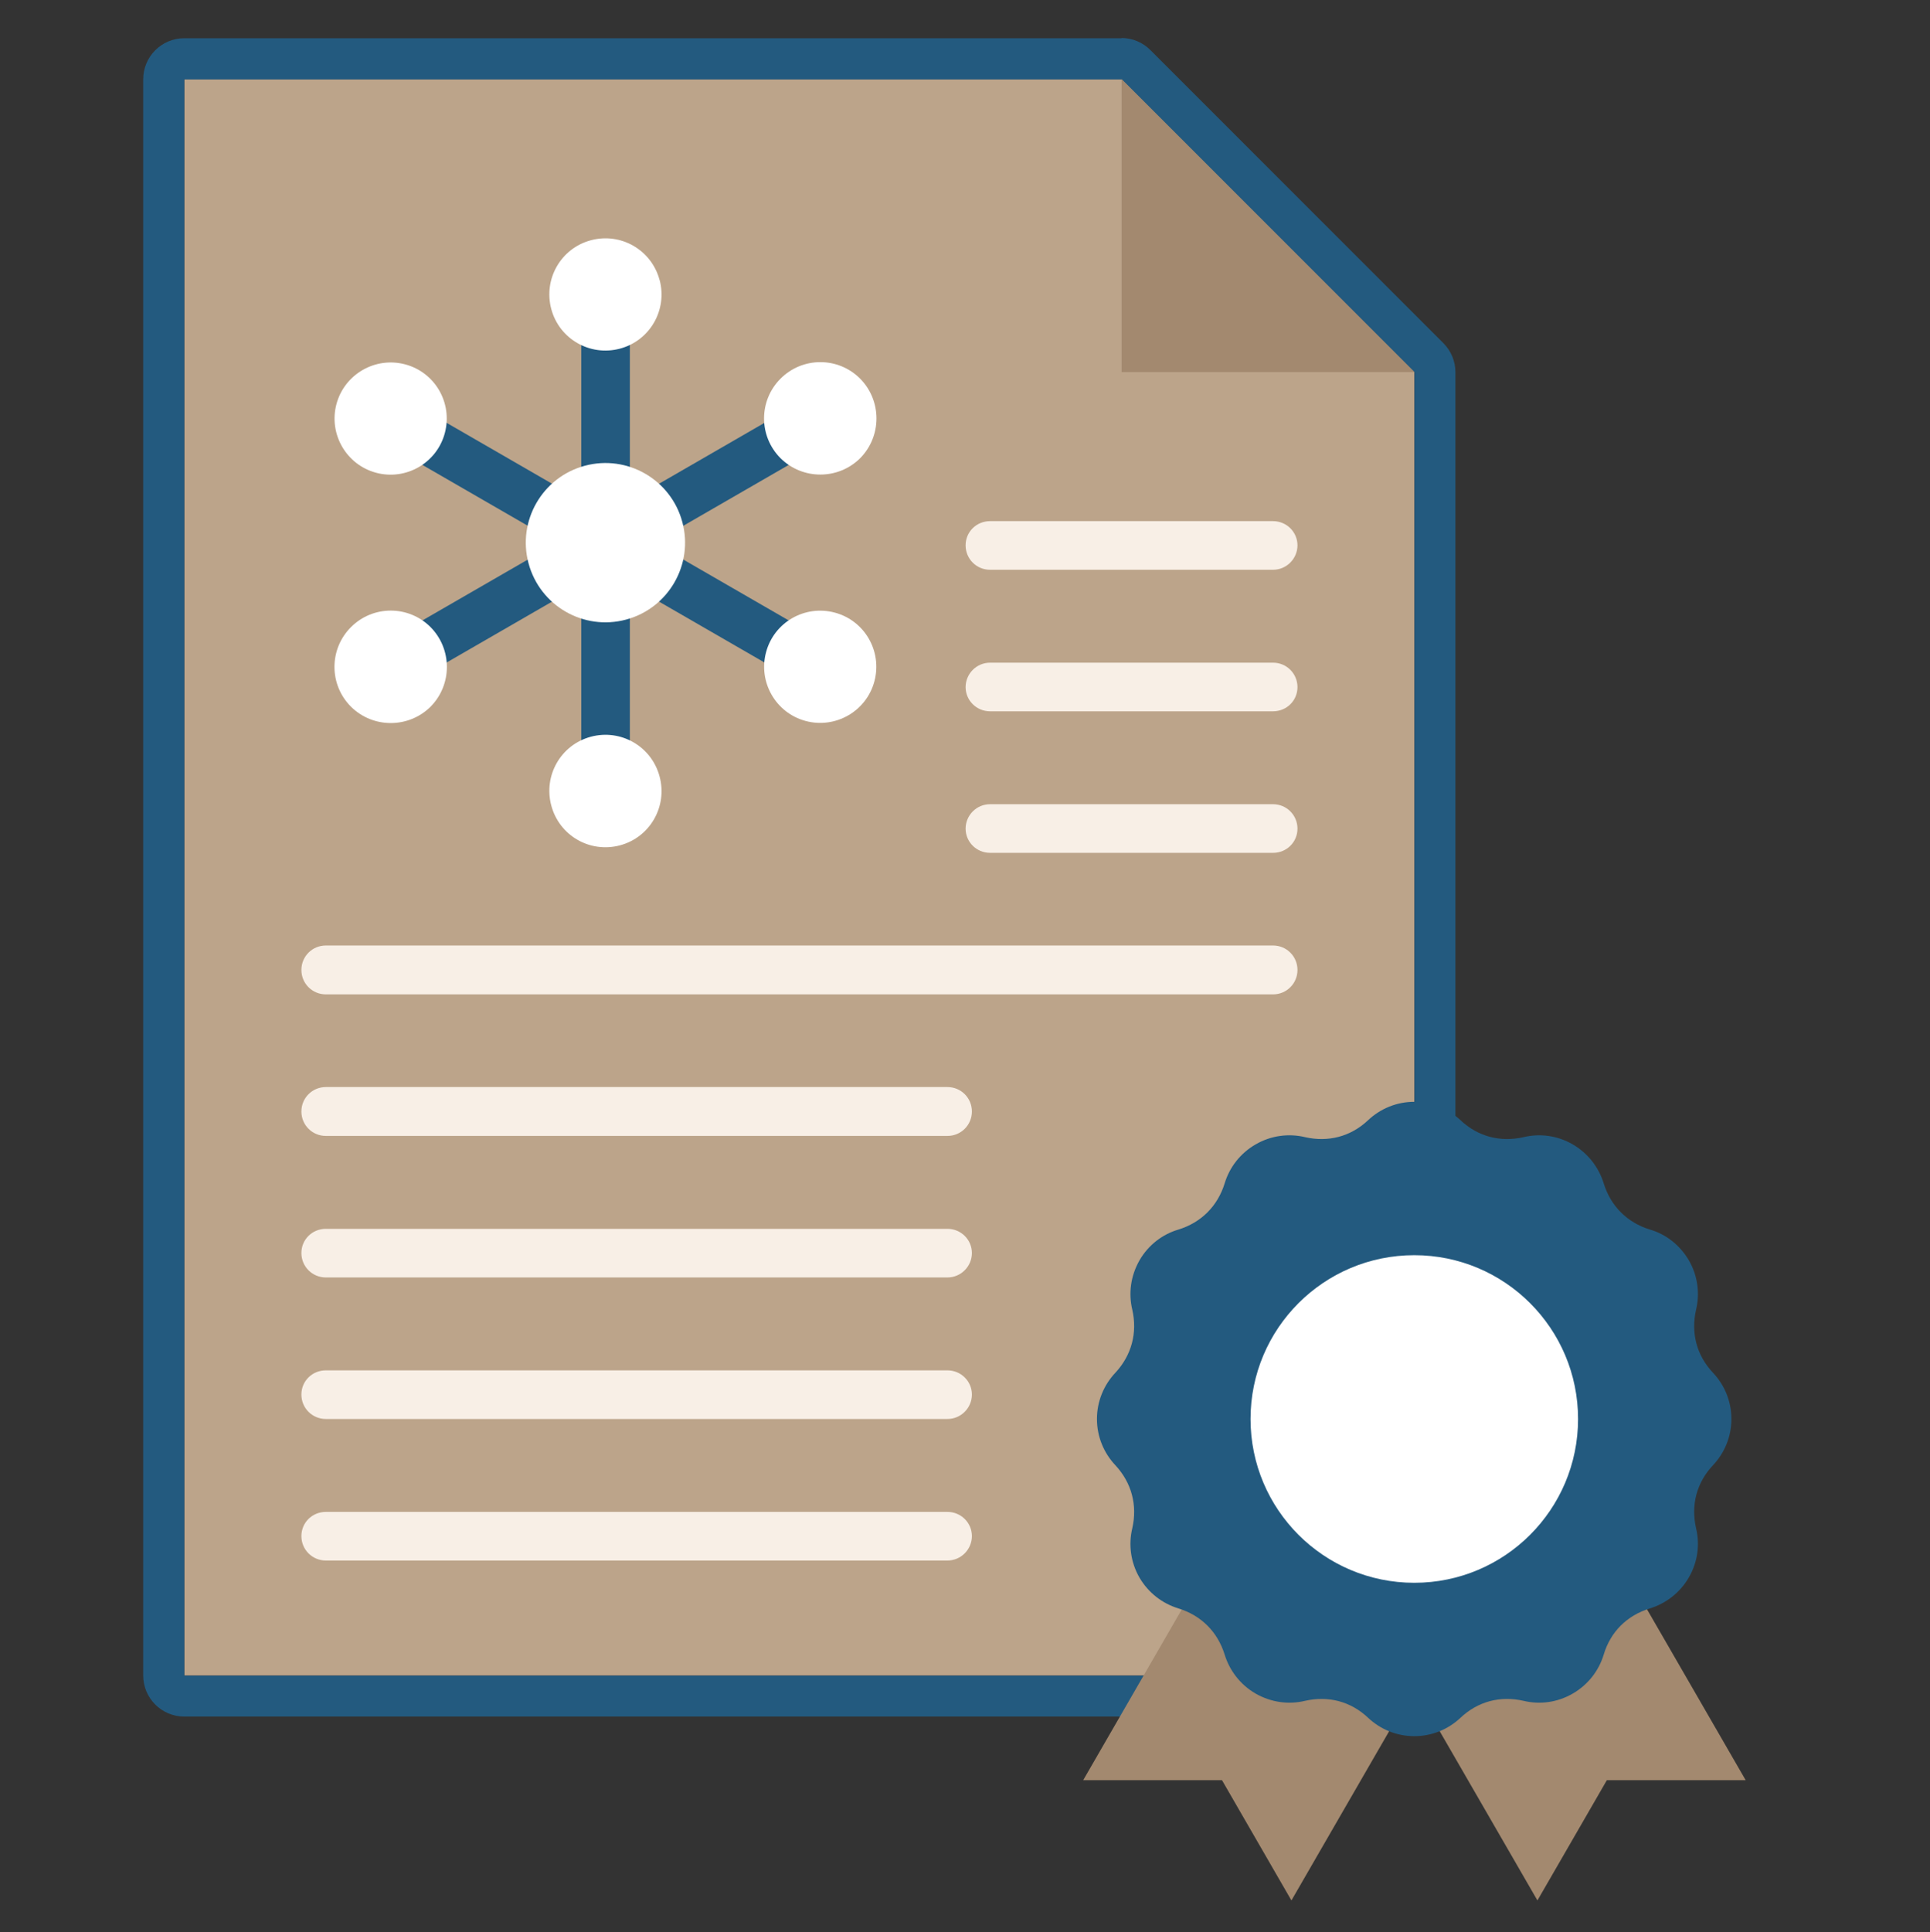
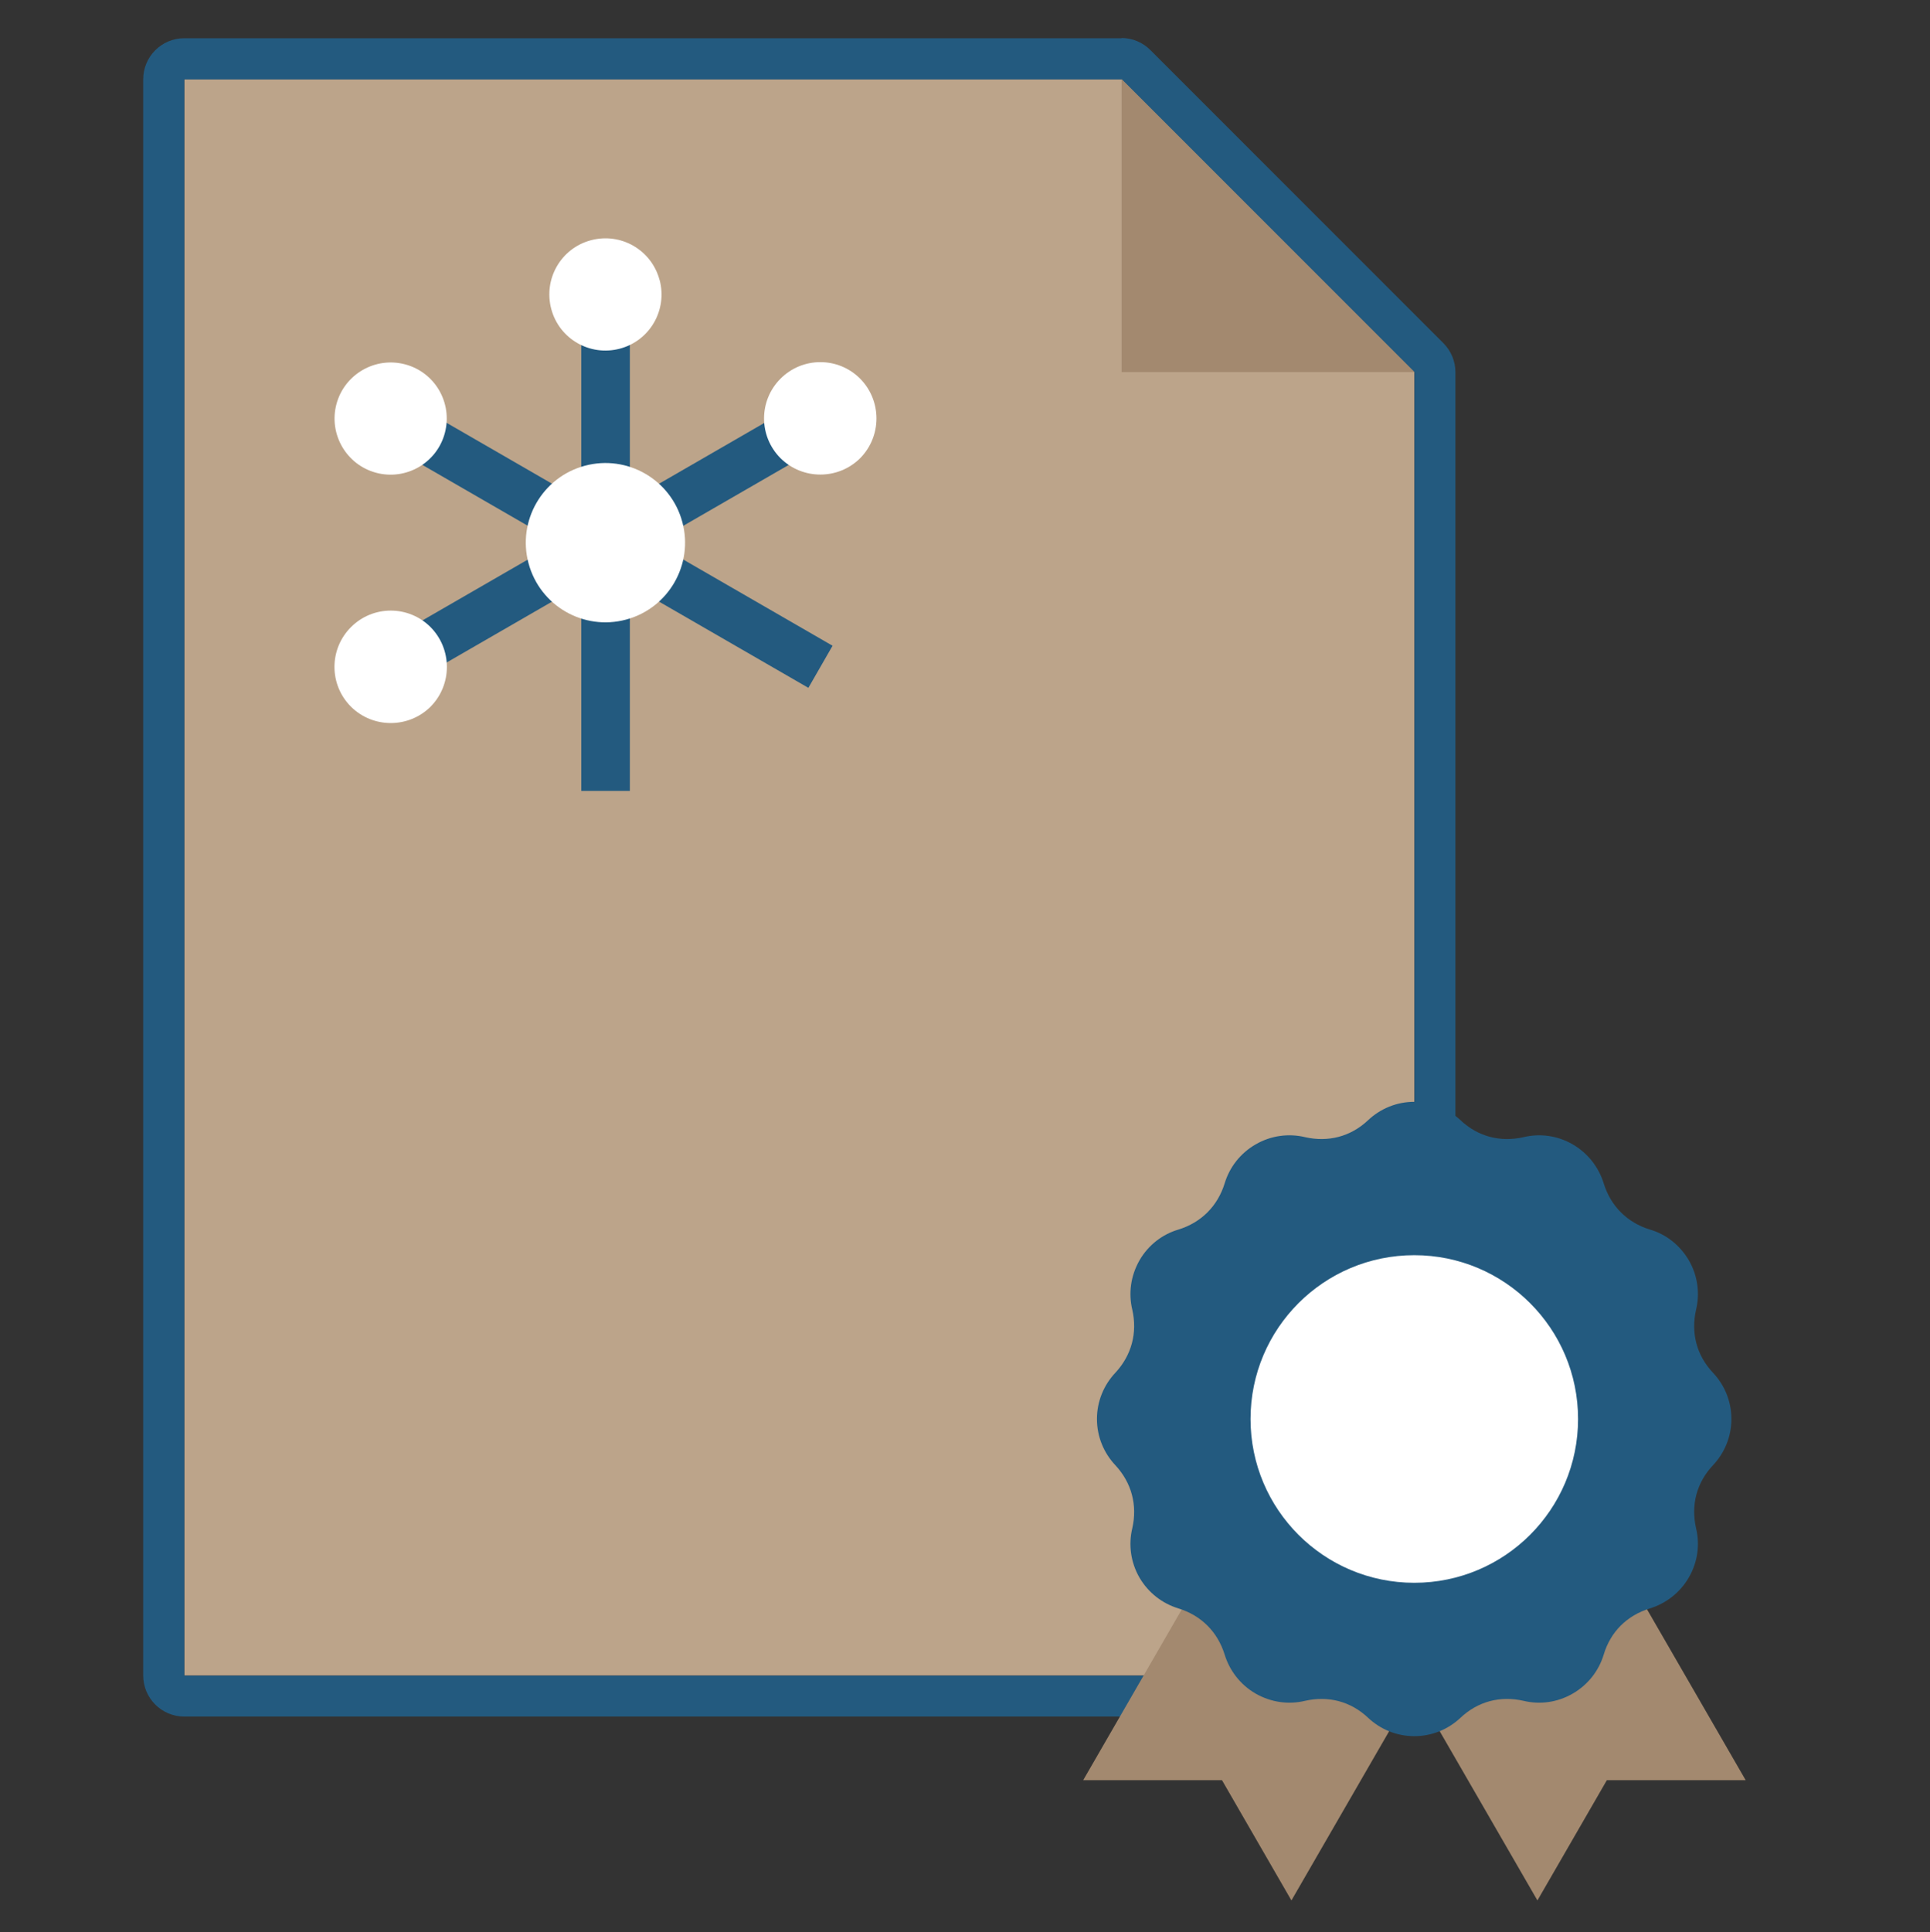
<svg xmlns="http://www.w3.org/2000/svg" viewBox="0 0 79.79 79.86" version="1.1" id="Layer_1">
  <rect x="0" y="0" width="79.79" height="79.86" fill="#333333" stroke="none" />
  <defs>
    <style>
      .st0 {
        fill: #bca48a;
      }

      .st0, .st1, .st2, .st3 {
        fill-rule: evenodd;
      }

      .st1, .st4 {
        fill: #fff;
      }

      .st5 {
        fill: #f8efe6;
      }

      .st2, .st6 {
        fill: #235a7f;
      }

      .st3 {
        fill: #a3896f;
      }
    </style>
  </defs>
  <path d="M7.62,69.25h50.85V15.38l-12.11-12.11H7.62v65.97Z" class="st0" />
  <path d="M46.37,3.28l12.11,12.11v53.87H7.62V3.28h38.74M46.37,1.58H7.62c-.94,0-1.7.76-1.7,1.7v65.97c0,.94.76,1.7,1.7,1.7h50.85c.94,0,1.7-.76,1.7-1.7V15.38c0-.45-.18-.88-.5-1.2l-12.11-12.11c-.32-.32-.75-.5-1.2-.5h0Z" class="st6" />
  <path d="M46.37,15.38h12.11l-12.11-12.11v12.11Z" class="st3" />
-   <path d="M40.93,23.55c-.56,0-1.01-.45-1.01-1.01s.45-1,1.01-1h11.7c.56,0,1.01.45,1.01,1s-.45,1.01-1.01,1.01h-11.7ZM13.47,64.5c-.56,0-1.01-.45-1.01-1.01s.45-1,1.01-1h25.7c.56,0,1.01.45,1.01,1s-.45,1.01-1.01,1.01H13.47ZM13.47,58.65c-.56,0-1.01-.45-1.01-1.01s.45-1,1.01-1h25.7c.56,0,1.01.45,1.01,1s-.45,1.01-1.01,1.01H13.47ZM13.47,52.8c-.56,0-1.01-.45-1.01-1.01s.45-1,1.01-1h25.7c.56,0,1.01.45,1.01,1s-.45,1.01-1.01,1.01H13.47ZM13.47,46.95c-.56,0-1.01-.45-1.01-1.01s.45-1.01,1.01-1.01h25.7c.56,0,1.01.45,1.01,1.01s-.45,1.01-1.01,1.01H13.47ZM13.47,41.1c-.56,0-1.01-.45-1.01-1.01s.45-1.01,1.01-1.01h39.16c.56,0,1.01.45,1.01,1.01s-.45,1.01-1.01,1.01H13.47ZM40.93,35.25c-.56,0-1.01-.45-1.01-1s.45-1.01,1.01-1.01h11.7c.56,0,1.01.45,1.01,1.01s-.45,1-1.01,1h-11.7ZM40.93,29.4c-.56,0-1.01-.45-1.01-1s.45-1.01,1.01-1.01h11.7c.56,0,1.01.45,1.01,1.01s-.45,1-1.01,1h-11.7Z" class="st5" />
  <path d="M16.65,16.43l7.38,4.26v-8.52h2.01v8.52l7.38-4.26,1,1.74-7.38,4.26,7.38,4.26-1,1.74-7.38-4.26v8.52h-2.01v-8.52l-7.38,4.26-1-1.74,7.38-4.26-7.38-4.26,1-1.74ZM24.86,22.43l.09.14h.17l.09-.14-.09-.15h-.17l-.09.15Z" class="st6" />
  <g>
    <path d="M28.21,21.58c.47,1.75-.57,3.56-2.33,4.03-1.75.47-3.56-.57-4.03-2.33-.47-1.75.57-3.56,2.33-4.03,1.75-.47,3.56.57,4.03,2.33Z" class="st1" />
    <path d="M27.27,11.57c.33,1.24-.4,2.51-1.64,2.84-1.24.33-2.51-.4-2.84-1.64-.33-1.24.4-2.51,1.64-2.84,1.24-.33,2.51.4,2.84,1.65Z" class="st1" />
    <path d="M35.56,18.94c-.91.9-2.38.9-3.29,0-.91-.91-.91-2.38,0-3.29s2.38-.91,3.29,0c.9.91.9,2.38,0,3.29Z" class="st1" />
-     <path d="M33.31,29.8c-1.24-.33-1.97-1.61-1.64-2.84.33-1.24,1.6-1.97,2.84-1.64,1.24.33,1.97,1.6,1.64,2.84-.33,1.24-1.61,1.97-2.84,1.64Z" class="st1" />
-     <path d="M22.79,33.29c-.33-1.24.4-2.51,1.64-2.84,1.24-.33,2.51.4,2.84,1.65.33,1.24-.4,2.51-1.64,2.84-1.24.33-2.51-.4-2.84-1.65Z" class="st1" />
    <path d="M14.51,25.92c.91-.91,2.38-.91,3.29,0,.9.91.9,2.38,0,3.29-.91.9-2.38.9-3.29,0-.91-.91-.91-2.38,0-3.29Z" class="st1" />
    <path d="M16.75,15.06c1.24.33,1.97,1.6,1.64,2.84-.33,1.24-1.61,1.97-2.84,1.64-1.24-.33-1.97-1.61-1.64-2.84s1.6-1.97,2.84-1.64Z" class="st1" />
  </g>
  <path d="M51.37,62.17l-6.59,11.41h5.74l2.87,4.97,6.59-11.41-8.62-4.97Z" class="st3" />
  <path d="M65.58,62.17l6.59,11.41h-5.74l-2.87,4.97-6.59-11.41,8.62-4.97Z" class="st3" />
  <path d="M56.56,46.3c.5-.47,1.17-.76,1.91-.76s1.41.29,1.91.76c.72.68,1.65.92,2.61.7.67-.16,1.39-.07,2.03.3.64.37,1.08.96,1.28,1.61.29.94.97,1.62,1.91,1.91.66.19,1.24.64,1.61,1.27.37.64.46,1.37.3,2.04-.22.96.02,1.89.7,2.61.47.5.76,1.17.76,1.91s-.29,1.41-.76,1.91c-.68.72-.92,1.65-.7,2.61.16.67.07,1.39-.3,2.03-.37.64-.96,1.08-1.61,1.28-.95.29-1.63.97-1.91,1.91-.2.66-.64,1.24-1.28,1.61-.64.37-1.36.46-2.03.3-.96-.22-1.89.02-2.61.7-.5.47-1.17.76-1.91.76s-1.41-.29-1.91-.76c-.72-.68-1.65-.92-2.61-.7-.67.16-1.39.07-2.04-.3-.64-.37-1.08-.96-1.28-1.61-.29-.94-.97-1.62-1.91-1.91-.66-.2-1.24-.64-1.61-1.27-.37-.64-.46-1.37-.3-2.04.22-.96-.03-1.89-.7-2.61-.47-.5-.76-1.17-.76-1.91s.29-1.41.76-1.91c.67-.72.92-1.65.7-2.61-.16-.67-.07-1.39.3-2.04.37-.64.96-1.08,1.61-1.27.94-.29,1.62-.97,1.91-1.91.2-.66.64-1.24,1.28-1.61.64-.37,1.37-.46,2.04-.3.96.22,1.89-.02,2.61-.7Z" class="st2" />
  <g>
    <circle r="7.77" cy="58.65" cx="58.47" class="st4" />
    <path d="M58.47,51.88c3.74,0,6.77,3.03,6.77,6.77s-3.03,6.77-6.77,6.77-6.77-3.03-6.77-6.77,3.03-6.77,6.77-6.77M58.47,49.88c-4.83,0-8.77,3.93-8.77,8.77s3.93,8.77,8.77,8.77,8.77-3.93,8.77-8.77-3.93-8.77-8.77-8.77h0Z" class="st6" />
  </g>
</svg>